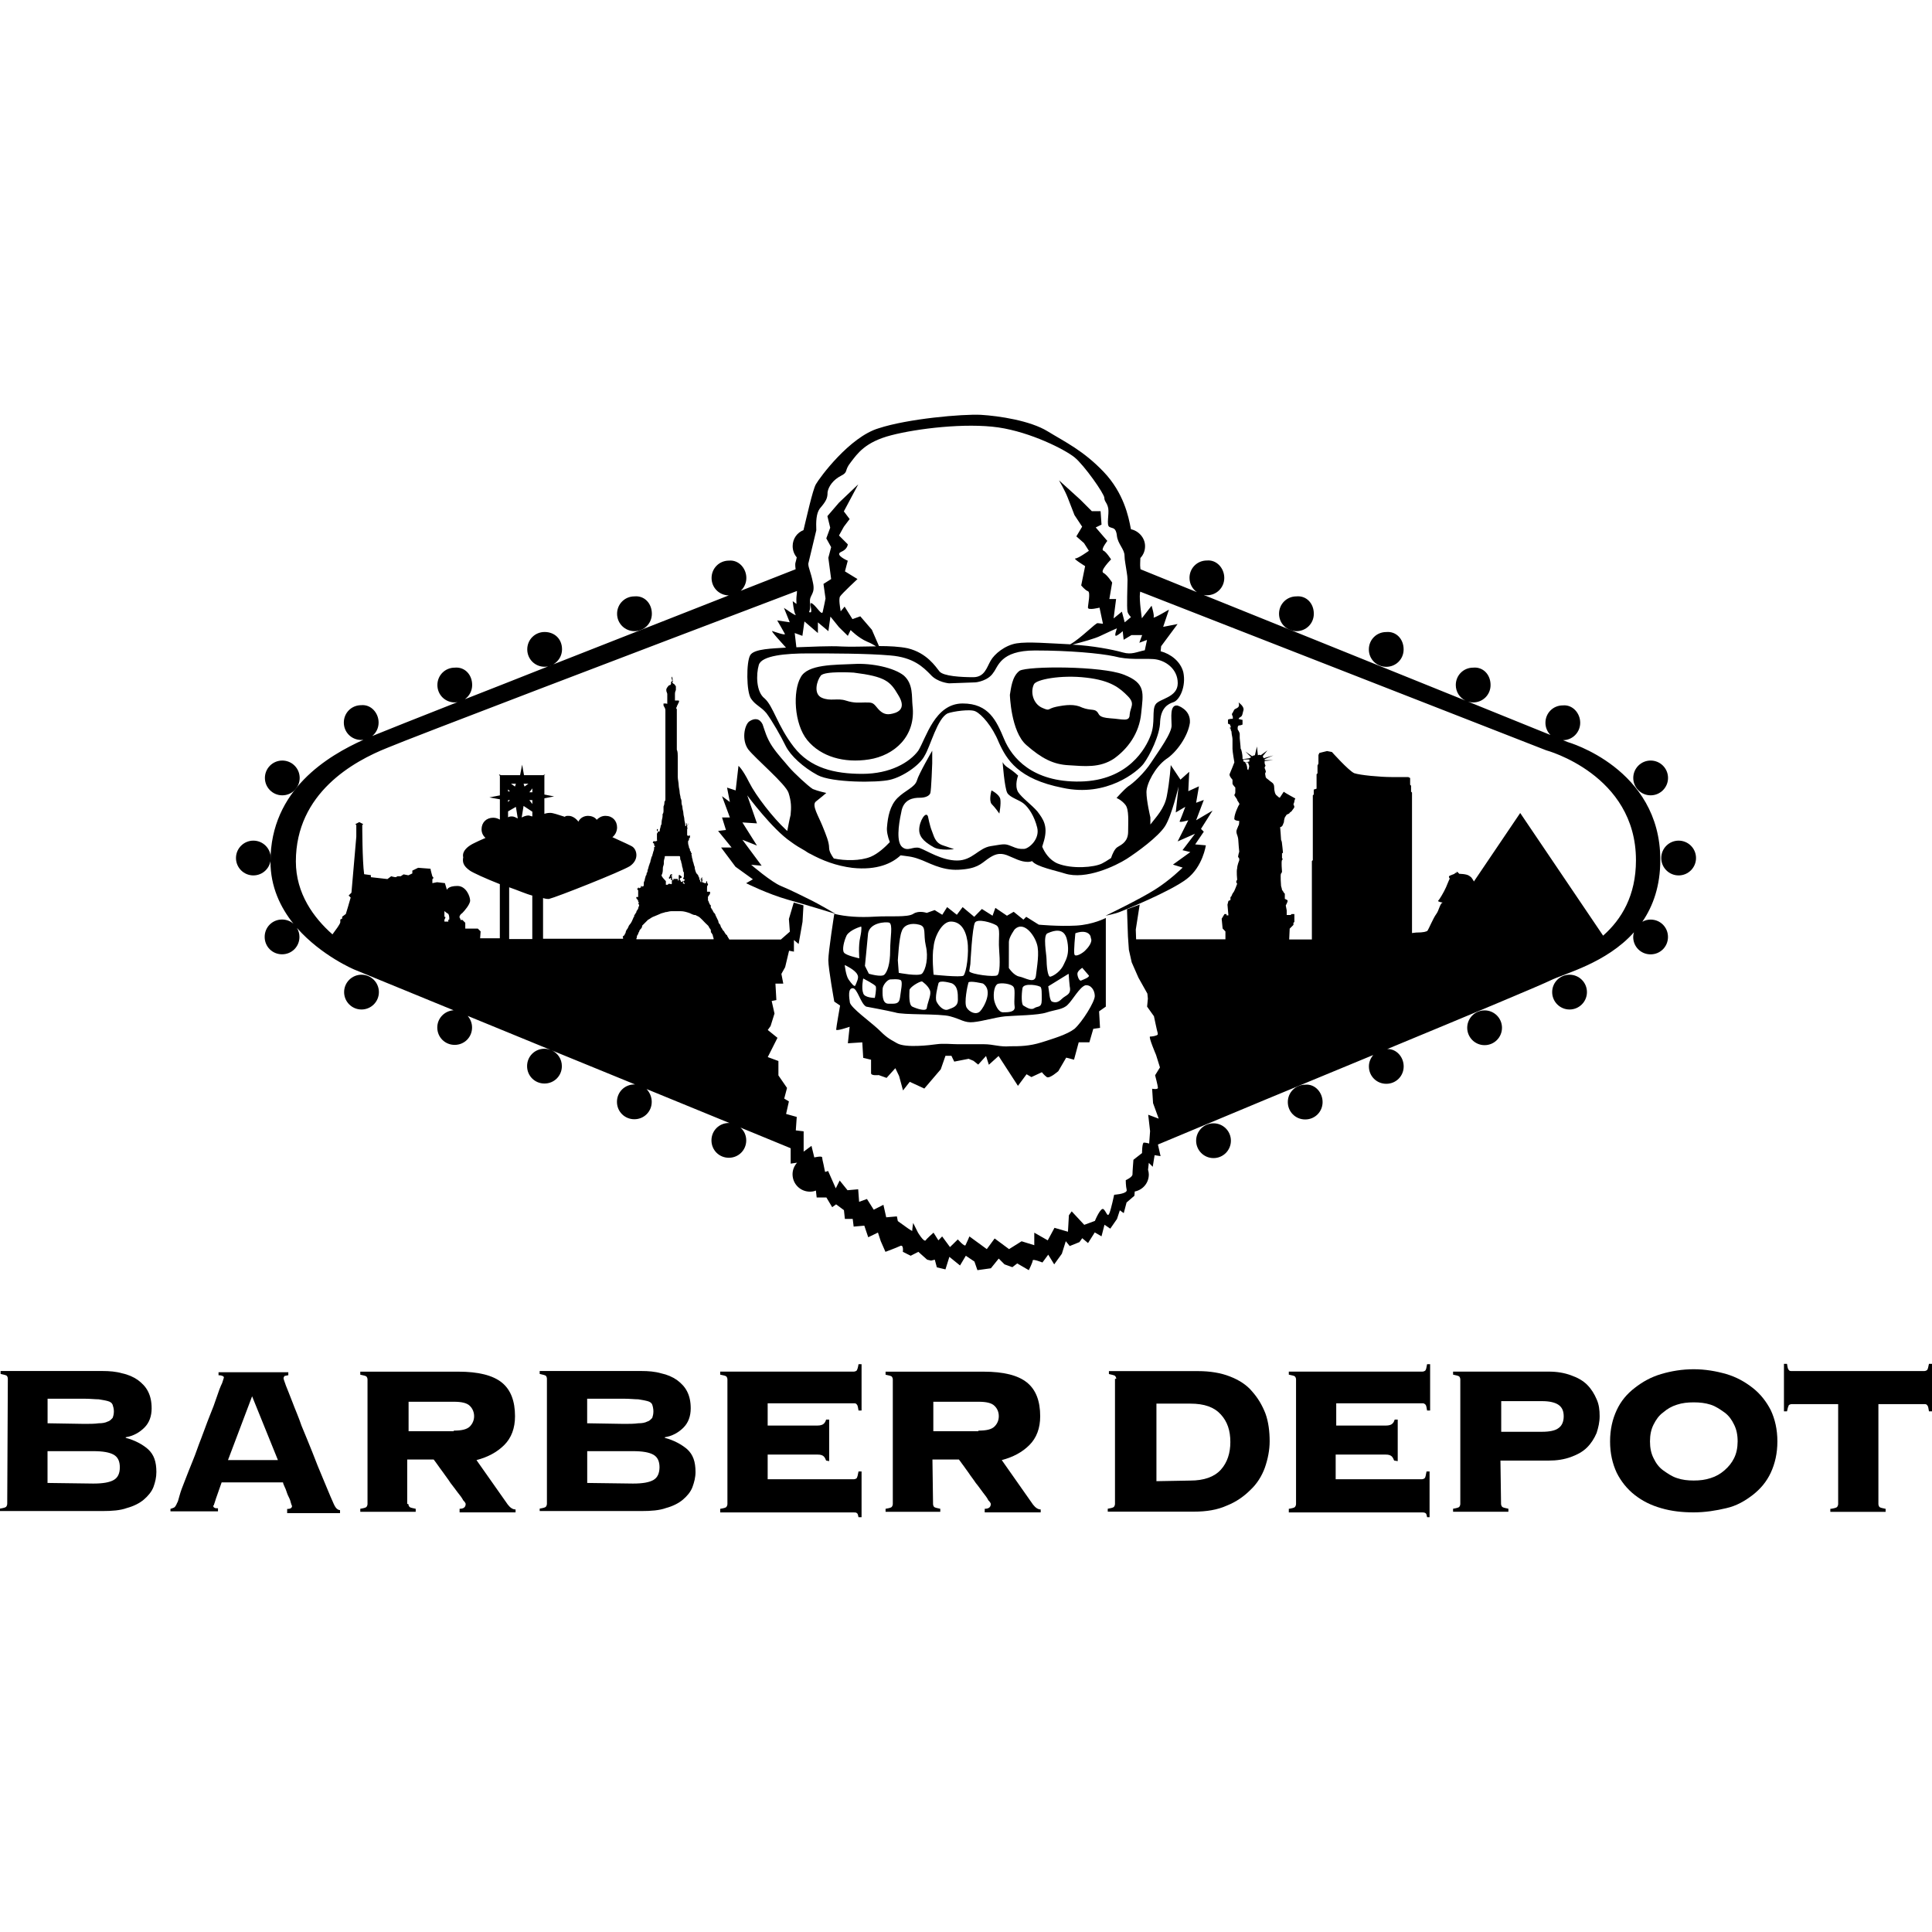
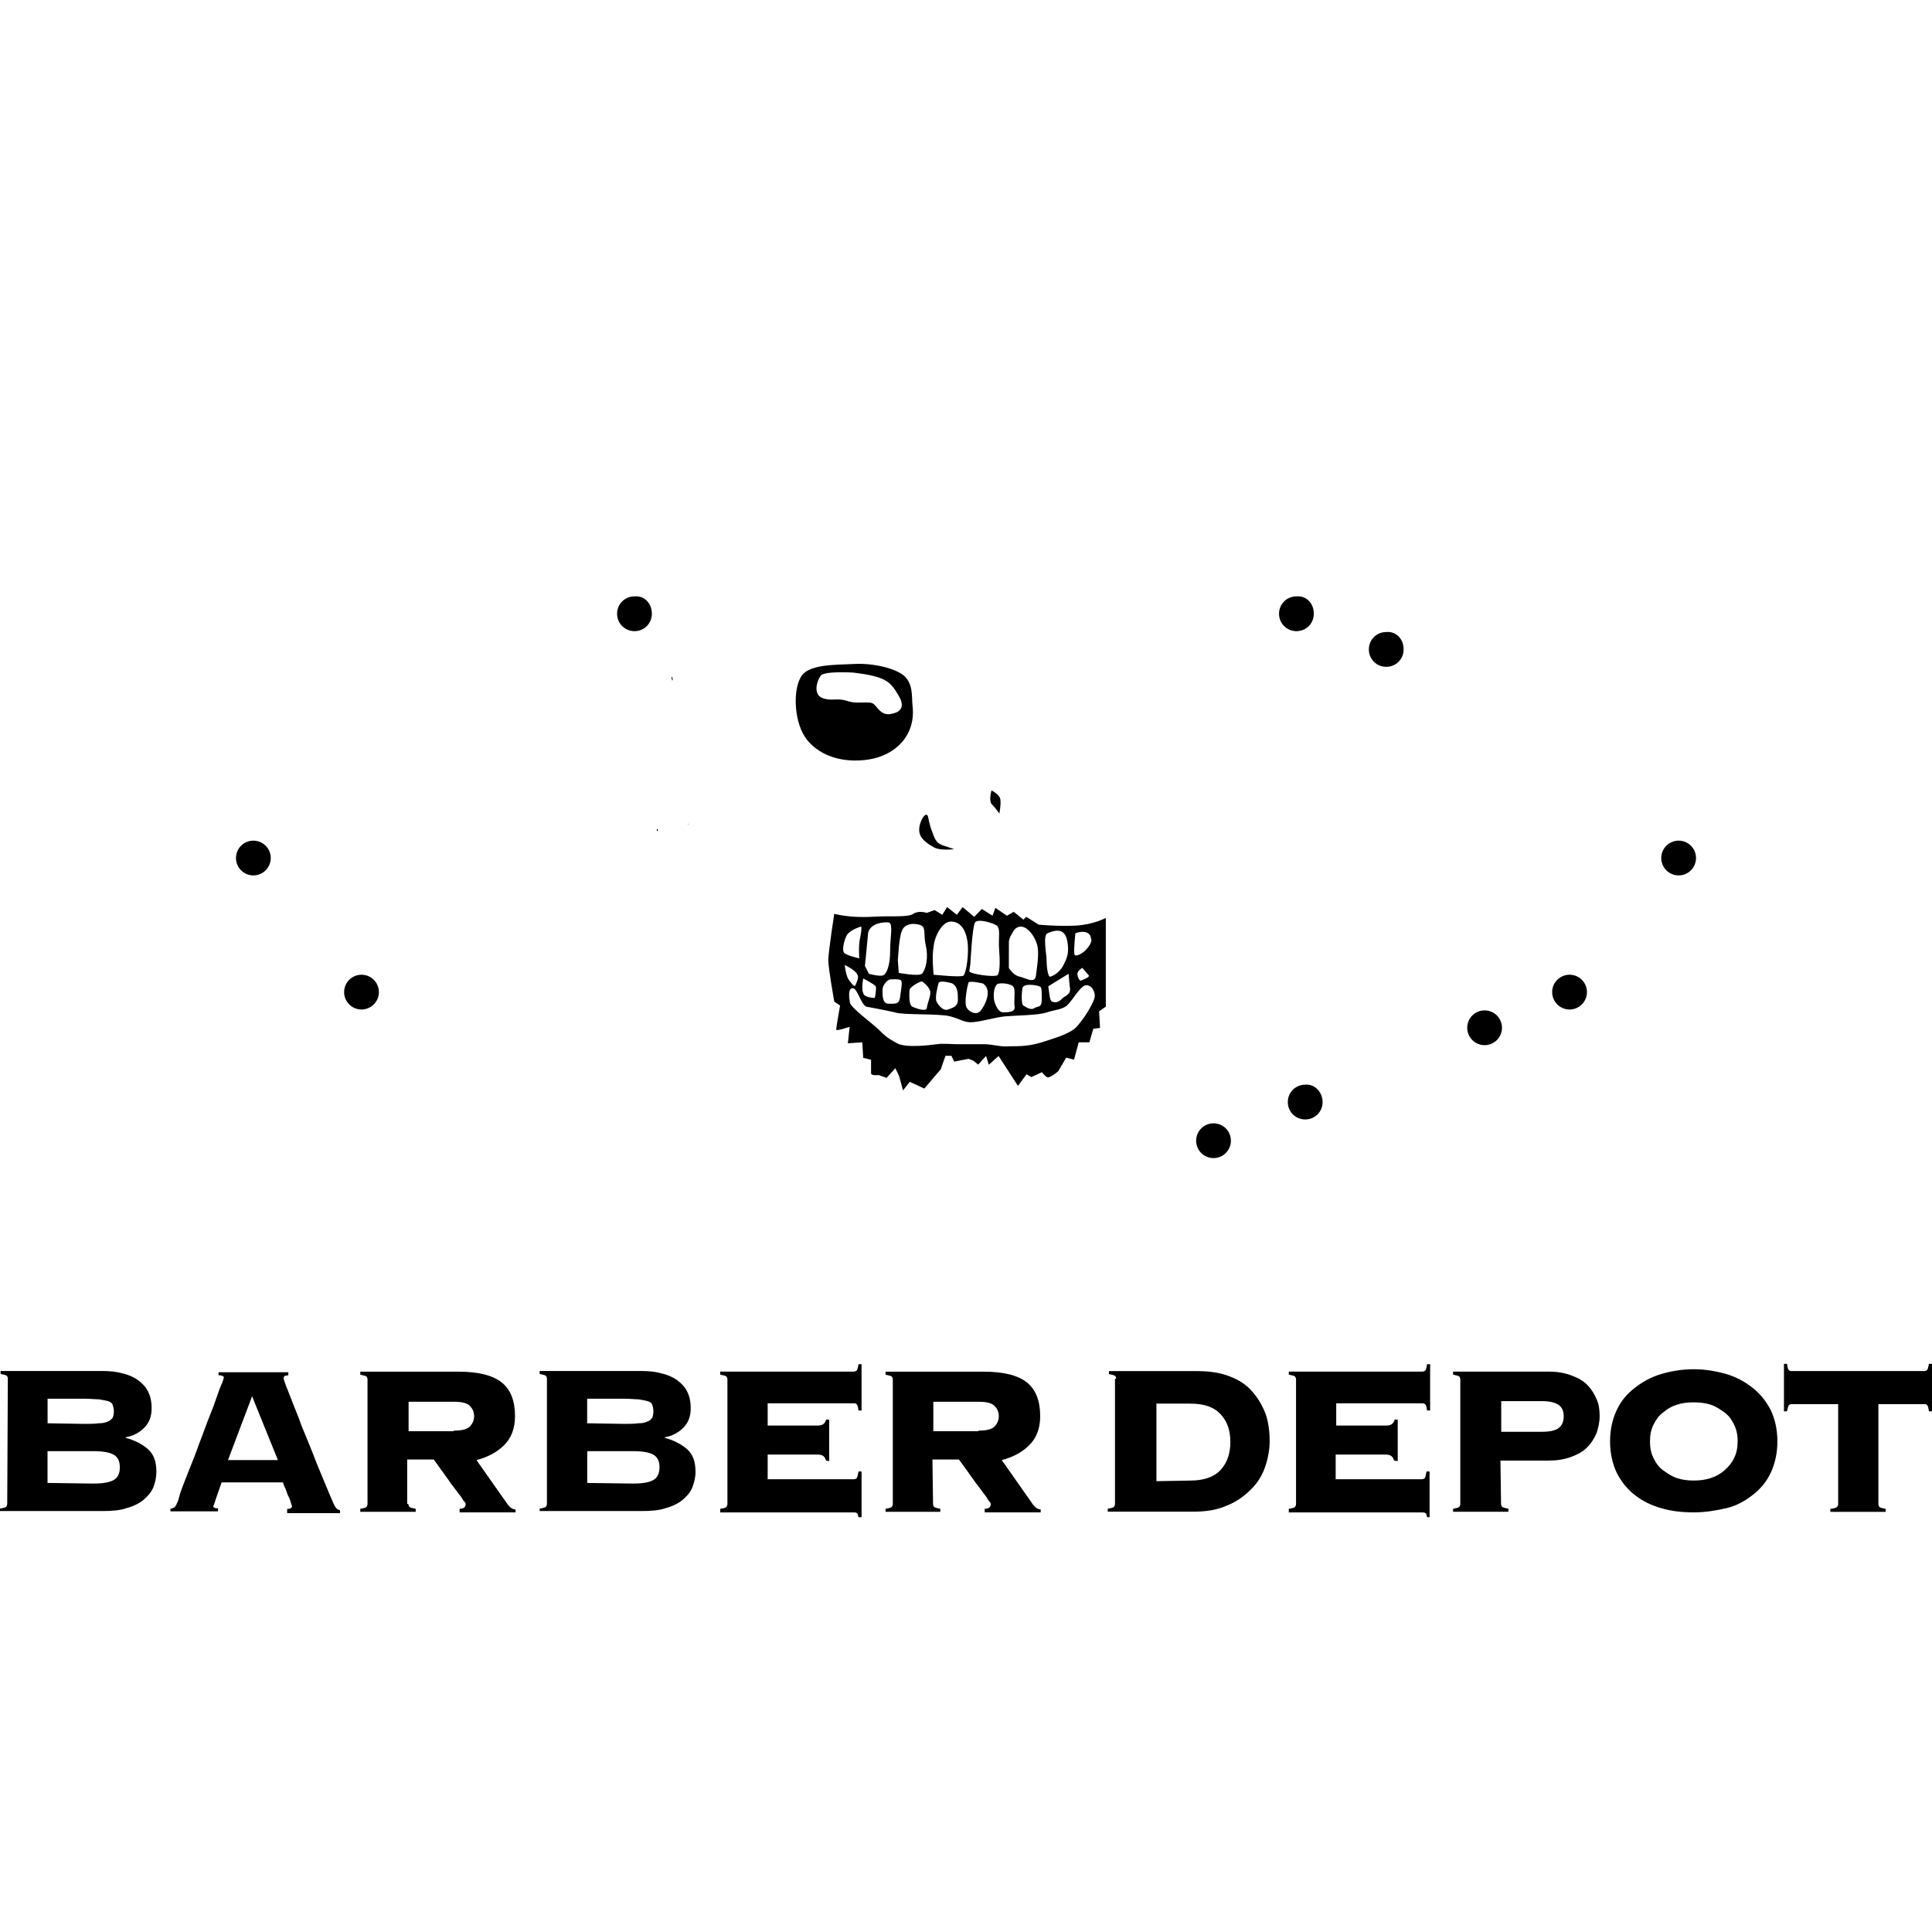
<svg xmlns="http://www.w3.org/2000/svg" height="350" viewBox="0 0 350 350" width="350">
  <path d="m121.77 122.73v-.17c-.17.17-.17.34 0 .51-.17.17 0 .17 0 .17h.06c.03-.11.06-.25-.06-.51z" />
  <path d="m119 150.54h.17s0 0 0-.17v-.17h-.17z" />
  <path d="m124.61 149.46c.14-.14.14-.17.14-.31-.06.11-.11.22-.14.31z" />
-   <path d="m248.78 191.12c-.48.57-.79 1.28-.79 2.07 0 1.76 1.39 3.15 3.15 3.15s3.15-1.39 3.15-3.15c0-1.7-1.3-3.2-2.98-3.15.03 0 .03-.03.06-.03h.03c15.82-6.55 28.17-11.73 29.45-12.39 2.49-1.25 10.12-3.09 15.16-8.73-.09.28-.14.54-.14.85 0 1.76 1.39 3.15 3.15 3.15s3.15-1.39 3.15-3.15-1.39-3.15-3.15-3.15c-.54 0-1.05.14-1.5.4 1.96-2.86 3.26-6.49 3.26-11.22 0-16.61-16.78-21.34-16.78-21.34l-.85-.34c1.73 0 3.12-1.42 3.12-3.15 0-1.76-1.39-3.32-3.15-3.15-1.76 0-3.15 1.39-3.15 3.15 0 .85.34 1.64.91 2.21l-14.99-6.07c.31.11.65.17.99.17 1.76 0 3.15-1.39 3.15-3.15 0-1.93-1.39-3.32-3.15-3.15-1.76 0-3.15 1.39-3.15 3.15 0 1.25.71 2.3 1.73 2.81l-31.8-12.84-15.53-6.26c-.03 0-.03 0-.03-.03.17.03.34.06.54.06 1.76 0 3.15-1.39 3.15-3.15s-1.39-3.32-3.15-3.15c-1.76 0-3.15 1.39-3.15 3.15 0 1.08.54 2.01 1.33 2.58l-10.2-4.14c0-.06-.03-.11-.03-.17-.09-.68 0-1.28 0-1.87.54-.57.85-1.3.85-2.15 0-1.53-1.19-2.78-2.55-3.06-.03-.09-.03-.17-.06-.26-.37-1.93-1.22-6.29-4.9-10.15-3.68-3.85-7-5.41-10.15-7.34s-8.76-2.78-12.07-2.98c-3.34-.17-13.29.71-18.54 2.44-5.24 1.56-10.66 8.9-11.37 10.15-.6 1.08-1.7 6.12-2.24 8.3-1.16.45-1.96 1.56-1.96 2.89 0 .79.28 1.5.74 2.04-.09.43-.17.77-.23.96-.06.17-.06.62.03 1.19-3.2 1.25-6.52 2.55-9.95 3.91.62-.57 1.02-1.39 1.02-2.32 0-1.76-1.39-3.32-3.15-3.15-1.76 0-3.15 1.39-3.15 3.15s1.39 3.15 3.15 3.15h.03-.03-.03c-10.57 4.14-21.71 8.53-31.8 12.5.94-.54 1.59-1.56 1.59-2.72 0-1.93-1.39-3.15-3.15-3.15s-3.15 1.39-3.15 3.15 1.39 3.15 3.15 3.15c.2 0 .43-.03.62-.06-5.44 2.15-10.52 4.17-15.02 5.92h-.03c.79-.57 1.3-1.5 1.3-2.55 0-1.93-1.39-3.32-3.15-3.15-1.76 0-3.15 1.39-3.15 3.15s1.39 3.15 3.15 3.15c.17 0 .34-.03.51-.06-7.34 2.89-12.9 5.1-15.47 6.15.71-.57 1.16-1.45 1.16-2.44 0-1.76-1.39-3.32-3.15-3.15-1.76 0-3.15 1.39-3.15 3.15s1.39 3.15 3.15 3.15c.14 0 .26-.03.4-.03-6.32 2.86-16.84 8.98-16.84 22.05 0 4.59 1.81 8.33 4.17 11.28-.54-.48-1.28-.77-2.07-.77-1.76 0-3.15 1.39-3.15 3.15s1.39 3.15 3.15 3.15 3.15-1.39 3.15-3.15c0-.6-.17-1.13-.45-1.62 4.48 5.07 10.4 7.54 10.4 7.54l17.97 7.37c-1.64.11-2.95 1.45-2.95 3.12 0 1.76 1.39 3.15 3.15 3.15s3.15-1.39 3.15-3.15c0-.82-.31-1.53-.79-2.1l14.99 6.15c-.34-.11-.71-.2-1.08-.2-1.76 0-3.15 1.39-3.15 3.15s1.39 3.15 3.15 3.15 3.15-1.39 3.15-3.15c0-1.3-.77-2.41-1.9-2.89.03 0 .03 0 .06.03l15.11 6.18h.03c-.06 0-.11 0-.17 0-1.76 0-3.15 1.39-3.15 3.15s1.39 3.15 3.15 3.15 3.15-1.39 3.15-3.15c0-.88-.37-1.73-.94-2.32l15.08 6.18c-.06 0-.11-.03-.17-.03-1.76 0-3.15 1.39-3.15 3.15s1.39 3.15 3.15 3.15 3.15-1.39 3.15-3.15c0-.94-.4-1.76-1.05-2.32l8.9 3.66.2.09v2.78l1.16-.17c-.51.57-.82 1.3-.82 2.1 0 1.76 1.42 3.15 3.15 3.15.4 0 .74-.06 1.08-.2l.14 1.25h1.76l1.05 1.76.71-.51 1.42 1.05.17 1.59h1.42l.17 1.39 1.93-.17.71 2.1 1.76-.85.51 1.56.85 1.93s1.93-.71 2.64-1.05c.71-.37.51 1.05.51 1.05l1.42.71 1.39-.71 1.59 1.42.71.17.68-.17.37 1.39 1.56.37.71-2.27 1.93 1.56 1.05-1.76 1.56 1.05.54 1.56 2.44-.34 1.42-1.76 1.05 1.05 1.42.51.88-.68 2.1 1.22s.71-1.42.71-1.76 1.76.37 1.76.37l1.05-1.42 1.08 1.76 1.39-1.93.71-2.27.71.88 1.76-.71.51-.71 1.05.88 1.22-1.93 1.22.71.54-2.1 1.05.71 1.22-1.76.51-1.56.71.51.51-1.93 1.42-1.22.06-.77c1.45-.28 2.55-1.53 2.55-3.09 0-.28-.06-.57-.14-.85l.14-1.25.71.71.34-2.1 1.08.17-.48-2.1c12.36-5.19 26.56-11.09 39.01-16.22zm-22.65-53v.17s.17.34.17.51-.17.71-.17.71l-.17-.17s0-.51-.17-.85c0-.17-.17-.17-.17-.37-.17-.17-.37-.17-.37-.17s0-.17 0-.37h1.08v.37l-.71.17zm-18.34-22.19-.4 1.87c-1.53.31-2.38.85-3.97.4-1.9-.54-5.5-1.22-9.13-1.42 1.62-.43 4.14-1.11 5.07-1.59 1.3-.62 2.75-1.28 2.98-1.36-.06.23-.51 1.36-.17 1.36.51-.17 1.22-.85 1.22-.85l.17 1.56 1.42-.85h1.93l-.51 1.39zm-63.82-1.25 1.39.51.37-2.61 2.44 2.1v-1.93l1.9 1.59.37-2.64 1.56 1.93 1.59 1.56.51-1.05s1.39 1.42 2.98 2.1c.71.28 1.22.6 1.62.85-2.35.03-4.68.11-6.18.03-2.21-.14-5.73.06-8.25.14zm2.43 3.69c4.02 0 10.69 0 14.88.37 4.19.34 5.95 2.1 7.31 3.49 1.22 1.39 3.34 1.56 3.34 1.56l4.7-.17c.37 0 2.44-.34 3.32-1.76.88-1.05 1.22-4.02 7.54-4.02 6.29 0 11.73.51 14.34 1.05 2.64.71 4.9.37 7.17.51 2.1.17 4.36 1.76 4.36 4.36 0 2.64-3.34 2.78-4.02 3.85-.71 1.05 0 3.32-.88 5.58-.85 2.3-4.02 8.22-12.75 8.39s-12.41-4.36-13.8-7.68-2.78-6.46-7.51-6.46c-5.07 0-6.63 6.29-8.05 8.56-1.56 2.1-5.04 4.19-10.15 4.19-5.04 0-9.44-1.05-12.41-4.9s-3.68-7.34-5.27-8.76c-1.56-1.19-1.56-4.36-1.05-6.09.54-1.7 4.91-2.07 8.93-2.07zm1.48-22.31c-.06-1.5-.03-3 .62-3.91 1.22-1.42 1.42-1.93 1.42-2.98.17-1.08 1.05-2.27 2.44-2.98s.51-.88 1.76-2.44c1.22-1.59 2.61-3.68 7.34-4.9 4.7-1.22 13.43-2.27 19.39-1.42 5.95.88 12.07 4.02 13.8 5.41 1.76 1.42 5.41 6.63 5.41 7.34s.51.85.71 1.93c.17 1.05-.34 2.98.17 3.32.45.31 1.05.06 1.3 1.08.06.17.06.31.09.51.17 1.56 1.39 2.44 1.39 3.68 0 .4.06.85.14 1.33.14 1.05.4 2.18.4 3 0 1.22-.17 4.9 0 5.78.06.28.31.65.62.99l-1.13.94-.51-1.93-1.5 1.22.45-3.51h-1.22l.51-2.98s-.88-1.39-1.59-1.76c-.71-.34 1.39-2.44 1.39-2.44s-.88-1.39-1.39-1.59c-.54-.17.71-1.76.71-1.76l-2.1-2.44 1.05-.51-.17-2.44h-1.59l-2.1-2.1-3.85-3.49s1.05 1.76 1.59 3.15 1.22 3.15 1.22 3.15l1.39 2.1-1.05 1.76 1.39 1.22.88 1.39s-1.93 1.39-2.44 1.39 1.76 1.39 1.76 1.39l-.71 3.49s.71.88 1.22 1.05 0 2.44 0 2.98 2.1 0 2.1 0l.62 2.92-.94-.11c-.28-.17-3.09 2.78-4.99 3.83h-.03c-3.74-.17-7.65-.51-9.69-.17-2.1.34-4.02 1.93-4.7 3.15-.71 1.22-1.08 2.98-3.15 2.98-2.1 0-5.41-.17-6.12-1.05s-2.27-3.34-5.75-4.19c-1.5-.31-3.34-.4-5.21-.4l-1.28-2.95-2.1-2.44-1.42.51-1.42-2.27-.68.82-.03.03c-.11-.65-.4-2.27-.11-2.69.34-.54 3.15-3.15 3.15-3.15l-2.27-1.39.51-1.93s-2.44-1.05-1.22-1.59c1.22-.51 1.22-1.39 1.22-1.39l-1.59-1.59.88-1.59 1.05-1.39-1.05-1.39 2.61-4.9-3.49 3.32-2.1 2.44.51 2.1-.71 1.93.88 1.59-.51 1.93.51 3.85-1.39.88.37 2.64s-.34 1.76-.51 2.44-1.05-.88-1.76-1.42c-.88-.71-.17.88-.34 1.42-.03.09-.17.09-.37.03.14-.31.28-.94.17-1.76-.17-1.42 1.05-1.42.51-3.68-.4-1.96-.82-2.55-.82-3.34zm-48.04 24.55c-.09.03-.17.06-.23.06.08-.04.14-.04.23-.06zm-19.33 45.49v-1.05s.37.34.71.51c.17.34.17.68.17.68v.37h-.17v.34h-.71v-.34l.17-.34v-.17zm11.87-21.15-.34.34v-.34zm-.34-1.59v-.36l.34.37h-.34zm1.42 2.81.34 2.1c-.34-.17-.71-.37-1.05-.37-.17 0-.51 0-.71.17v-1.08zm-.88-4.19h.88l-.17.51zm-.34 18.76c1.5.51 3 1.19 4.19 1.5v7.88h-4.19zm4.2-13.69v.85c-.17 0-.51-.17-.71-.17-.37 0-.88.17-1.22.37l.34-2.1zm-1.59-5.07h.88l-.71.51zm1.59 1.55h-.54l.54-.71zm0 1.42v.71l-.54-.71zm27.43 14.31s.17 0 .17.17c-.17.17-.17.34-.17.51h.17v.17c-.17 0-.17 0-.37-.17.17-.17.17-.17.17-.37h-.17v.17c-.17 0-.34 0-.34 0v-.17l-.17-.17v-.17s0-.17.17-.17c0 0 .17 0 .17-.17s-.17-.17-.37-.37c-.17 0-.17 0-.17.17v.71c0 .17-.17.17-.17 0 .11-.14-.06-.17-.06-.17h-.31s0 0-.17 0h-.17c-.17 0-.17 0 0 .17-.17 0-.17 0-.17 0-.17 0-.17-.17-.17-.37v-.17s0-.17-.17-.17c0-.17 0-.17.17 0 0-.17 0-.17 0-.34-.17 0-.37.17-.37.17s0 0 0 .17c0 0 0 .17-.17.17v.34h.17s0-.17.17-.17v.37h.17s.17.17 0 .17v.54c-.17.17-.17 0-.37 0 0 0 0 0-.17 0s-.17.17-.17.17c-.17 0-.17 0-.37 0v-.17c0-.17 0-.17 0-.37v-.11c-.85-.88-.85-1.08-.71-1.22.17-.37.17-.88.17-1.22 0-.17.17-.51.17-.71 0-.17 0-.37 0-.37 0-.34.17-.68.17-.85s0-.17.17-.17h2.44s.17 0 .17.17 0 .51.17.71c0 .34.17.51.17.85 0 .17.17.51.17.71 0 .17 0 .34.17.51v.88l-.17.17c.15 0-.05.17.15.17zm-3.32 5.98c.34 0 .68-.17 1.05-.17h1.76c.51 0 1.05.17 1.56.34.37.17.71.37 1.08.37.17 0 .17.17.34.17s.17.17.34.17c.17.17.37.34.54.51.34.37.68.71 1.05 1.05.17.17.17.37.34.54s.17.34.17.51 0 .17.17.34c0 .17.17.17.17.34s.17.54.17.71l-.03.03h-13.97v-.17c.17-.17 0-.37.17-.54s.17-.51.34-.68c0-.17.17-.37.17-.37.17-.17.37-.34.37-.71l1.05-1.05c.34-.17.51-.34.85-.51.37-.17.88-.34 1.22-.51.39-.22.73-.22 1.09-.37zm86.68 41.75c-.34 0-.34 1.9-.34 1.9l-1.13.88-.43.34s-.17 2.1-.17 2.64c0 .51-1.22 1.05-1.22 1.05s0 1.08.17 1.76c.03.09 0 .17-.06.26-.37.51-2.21.62-2.21.62s-.51 2.44-.85 3.32c-.37.88-.51-.17-1.05-.68-.51-.54-1.59 2.1-1.59 2.1l-1.93.71-2.27-2.44-.51.71-.17 2.98-2.44-.71-1.22 2.27-2.44-1.39v2.27l-2.3-.71-2.27 1.42-2.61-1.93-1.42 1.93-3.15-2.3s-.51 1.22-.71 1.59c-.17.34-1.39-1.05-1.39-1.05l-1.42 1.39-1.42-1.93-.68.71-.88-1.39s-1.22 1.05-1.42 1.39c-.34.37-1.39-1.39-1.39-1.39l-.88-1.76s-.17 1.08-.17 1.42c0 .14-1.36-.85-2.1-1.39-.28-.2-.51-.37-.51-.37l-.17-.85-1.93.17-.51-2.27-1.73.88h-.03l-1.22-1.93-1.42.51-.17-2.27-1.93.17-1.42-1.76-.71 1.42-1.39-3.15-.26.09-.28.09s-.17-.68-.28-1.33c-.14-.57-.26-1.13-.26-1.3 0-.34-1.42 0-1.42 0l-.51-2.1-1.42 1.05v-3.68l-1.42-.17.17-2.44-1.93-.54.51-2.27-.85-.51.51-1.93-1.56-2.27v-2.61l-1.93-.71 1.76-3.49-1.76-1.42.51-.71.71-2.27-.51-2.27.85-.17-.17-2.98h1.42l-.34-1.76.68-1.22.71-2.98.88.17v-2.1l.85.71.71-4.02.17-2.98-1.76-.51-.88 2.98.17 2.3-1.59 1.39v.03h-9.38c-.06-.11-.09-.23-.23-.37 0-.17-.17-.17-.17-.37 0-.17-.17 0-.17-.17l-.17-.17c0-.17-.17-.17-.17-.34-.17-.17-.37-.37-.37-.51-.17-.17-.34-.54-.34-.71-.17-.17-.37-.37-.37-.71-.17-.34-.34-.71-.51-1.05 0-.17-.17-.37-.34-.51 0-.17-.17-.17-.17-.37 0 0 0-.17-.17-.17 0-.17-.17-.34-.17-.34v-.26s0 0 0-.17c0 0-.17 0-.17-.17-.17-.17-.17-.51-.34-.71v-.37c0-.17 0-.17 0-.34.17 0 .17-.17.17-.17s0-.17.17-.17c0 0 0 0 0-.17.17-.17 0-.17 0-.34 0 0 0 0-.17 0h-.34v-.71c0-.17 0-.37.17-.51 0 0 0 0 0-.17-.17-.17-.17-.34-.17-.51 0 0-.17 0-.17.17v.19s0 0-.17 0-.37-.17-.54-.17v-.34c.17 0 .17-.17 0-.17s-.17-.17 0-.17 0-.17 0-.17-.17 0-.17.17l-.17.17c.17 0 .17.17.17.17v.34c-.17 0-.17-.17-.17-.17 0-.17-.17-.37-.17-.37 0-.17 0-.34-.17-.51 0-.17 0-.17-.17-.34 0-.17-.17-.17-.17-.17-.17-.34-.34-.85-.34-1.22-.17-.34-.17-.71-.34-1.05 0-.37-.17-.51-.17-.88 0-.17-.17-.34 0-.51l-.17-.17c0-.17 0-.17-.17-.34 0-.17 0-.34-.17-.51 0-.34-.17-.51-.17-.88v-.17s0 0 0-.17c.17-.17.17-.17.17-.34v-.17s.17 0 .17-.17v-.28s0-.17-.17 0h-.17s-.17 0-.17-.17 0-.37 0-.37c0-.17 0-.17 0-.34s0-.17 0-.34c.17-.17 0-.17 0-.37 0-.11 0-.23.06-.4 0 0-.03.03-.06.06-.17-.17 0-.37-.17-.37v.54h-.17v-.17c0-.37-.17-.71-.17-1.05 0-.37-.17-.71-.17-1.08 0-.34-.17-.71-.17-1.05s-.17-.51-.17-.88c0-.34 0-.51-.17-.85 0-.34-.17-.71-.17-1.05 0-.37-.17-.88-.17-1.22 0-.51-.17-1.08-.17-1.59v-3.68c0-.34 0-.85-.17-1.22v-7.34c-.17-.17-.17-.34 0-.34v-.17c0-.17.17-.17.17-.34s.17-.17.17-.34.17-.17 0-.37c-.17 0-.17 0-.17 0-.17 0-.17 0-.34 0s-.17 0-.17 0v-.85c0-.17 0-.17 0-.17 0-.34 0-.51.17-.88v-.68c-.17-.17-.17-.37-.51-.51-.17-.17-.17-.37 0-.37 0 0 0-.14-.14-.17-.03.06-.06.11-.06.17 0 0-.17 0-.17.17v.17c0 .17 0 .17-.17.34 0 0 0 0-.17 0-.17.17-.34.34-.51.71v.34l.17.51v1.76s0 .17-.17 0c-.17 0-.34 0-.34 0h-.17v.37c.17.34.34.51.34.85v.17.51.34 10.69.85 3.49c0 .17 0 .37-.17.51 0 .17 0 .54-.17.88v.85s0 .37-.17.54v.34c0 .34-.17.71-.17 1.05 0 .17 0 .51-.17.71 0 .34-.17.51-.17.88 0 .17 0 .17-.34.17 0 .17 0 .17-.17.37v.34.71c0 .17.17.17-.17.34-.17 0-.17 0-.34 0h-.17v.17c-.17.17 0 .17 0 .17s.17 0 .17.17 0 .37.17.37c0 0 0 .17-.17.17 0 .37 0 .51-.17.88 0 .17-.17.51-.17.71 0 0 0 .17-.17.17s.17 0 0 .17c0 .17-.17.51-.17.71 0 .17-.17.34-.17.51-.17.34-.17.71-.34 1.05 0 .17 0 .37-.17.51 0 .17 0 .37-.17.51 0 .17-.17.54-.17.71s-.17.37-.17.51v.37c0 .17 0 .34-.34.34-.17-.17-.17-.17-.17-.17s0 0 0 .17v.17c-.17 0-.34.17-.34.17s0-.17-.17-.17c0 .17 0 .17-.17.17 0 .17 0 .17.17.34v1.22c-.17 0-.17 0-.34 0 0 .17 0 .34.17.34v.17s.17 0 .17.17v.17c.17.17.17.17 0 .37 0 0 0 0 .17.17v.17s-.17.37-.17.51c0 .17-.34.37-.34.71-.17.17-.17.34-.37.51v.17c0 .17-.17.17-.17.34-.17.37-.34.88-.68 1.22-.17.17-.17.37-.37.71-.17.17-.34.51-.34.71 0 .17-.17.17-.17.34s-.17.17-.34.37v.17c.11.11.06.17.03.23h-14.48v-7.37c.51.17.85.17 1.05.17 1.42-.34 12.95-4.9 14.68-5.95 1.76-1.22 1.22-2.98.51-3.49-.17-.17-1.76-.88-3.68-1.76.51-.37.85-1.08.85-1.76 0-1.22-.85-2.1-2.1-2.1-.71 0-1.22.34-1.59.71-.34-.51-1.05-.71-1.56-.71-.71 0-1.42.34-1.76 1.05-.37-.51-1.05-1.05-1.76-1.05-.37 0-.51 0-.71.17-1.22-.37-2.1-.71-2.64-.71-.17 0-.51 0-1.05.17v-2.81l1.76-.34-1.76-.34v-3.51l.17-.17-.37.17h-3.49l-.34-1.9-.37 1.9h-3.49l-.34-.17.17.34v3.49l-1.9.37 1.9.34v3.68c-.34-.17-.68-.34-1.22-.34-1.22 0-2.1.85-2.1 2.1 0 .71.34 1.22.71 1.56-.88.37-1.59.71-1.93.88-2.64 1.22-2.1 2.61-2.1 2.61-.17.88 0 1.59 1.22 2.44.54.37 2.81 1.42 5.41 2.44v9.81h-3.57l.09-1.25-.51-.51h-2.27v-1.05l-.51-.51h-.37v-.2s-.17-.17-.17-.34.17-.51.51-.71c.34-.34 1.42-1.56 1.42-2.27s-.71-2.64-2.3-2.64c-1.76 0-1.9.71-1.9.71l-.37-1.22-1.42-.17-.85.17v-.71l.17-.17v-.17l-.17-.17s-.34-1.22-.34-1.39l-2.24-.17-1.05.51v.51l-.71.34-.88-.17-.51.34s-.17 0-.51 0c-.17 0-.34.17-.34.17-.37 0-.88-.17-.88-.17l-.68.51-3-.34v-.37l-1.22-.17c-.34-2.44-.34-8.9-.34-8.9l.17-.17-.71-.37-.71.37.17.17v2.1l-.88 10.15-.51.51.37.37c-.17.68-.88 2.98-.88 2.98l-.66.49v.34l-.34.17v.51c-.09.4-.79 1.33-1.42 2.18-3.4-3-6.63-7.4-6.63-13.21 0-12.41 10.49-18.17 16.61-20.6 3.85-1.64 44.44-17.12 74.17-28.4 0 .31-.03.6-.06.79-.06.48-.06 1.05-.03 1.56-.4-.28-.68-.51-.68-.51s.17 1.93.51 2.44c.37.51-2.1-1.22-2.1-1.22l1.05 2.61-2.27-.34s1.22 2.1 1.39 2.44-1.76-.34-2.27-.51c-.45-.17 1.87 2.32 2.47 3-2.27.17-5.81.17-6.49 1.39-.71 1.22-.71 6.63.17 7.88.85 1.22 1.76 1.39 2.78 2.61 1.05 1.42 2.64 4.19 3.49 5.95.88 1.76 3.15 3.85 5.78 5.27 2.61 1.39 10.83 1.39 13.09.85 2.27-.51 5.41-2.61 6.29-4.36 1.08-1.76 2.3-6.8 4.19-7.68.88-.34 4.19-.85 5.07-.34 1.05.51 2.98 2.61 4.19 5.61 1.42 3.12 3.49 6.63 11.54 8.22 8.02 1.76 13.63-2.98 14.68-4.36 1.08-1.42 3-5.24 3-7.68.17-2.44 1.39-3.15 2.44-3.49 1.08-.37 2.3-2.81 1.76-5.41-.51-1.98-2.3-3.32-4.11-3.8l.09-.91 2.98-4.02-2.61.51 1.05-3.12s-2.98 1.76-2.78 1.39c.17-.34-.37-2.1-.37-2.1l-1.76 2.27s-.51-3.34-.34-4.56c.03-.09.03-.17.03-.26l73.55 28.74s16.27 4.36 16.27 19.92c0 6.41-2.61 10.71-5.95 13.66l-15.02-22.22-8.39 12.41c-.17-.37-.34-.54-.34-.54s0-.17-.54-.51c-.51-.34-1.76-.34-1.76-.34l-.17-.17s0 0-.17-.17c-.17 0-.17 0-.17 0v.17s0 0-.17 0-.17.17-.17.17-.51.17-.88.34c-.34.17 0 .51 0 .51s-.34.71-.68 1.59c-.37.85-1.22 2.27-1.42 2.44-.17.17.85.34.85.34-.51 0-.68 1.42-1.22 2.1-.51.68-1.39 2.78-1.56 2.98-.17.17-.71.34-2.1.34-.23.03-.45.06-.71.09v-25.45l-.17-.17v-1.08l-.17-.17v-1.22l-.34-.17s-.88 0-2.98 0-5.78-.34-6.83-.71c-1.05-.51-4.02-3.83-4.02-3.83l-.88-.17-1.39.34-.17.37v1.56l-.17.34v1.42l-.17.17v2.61l-.51.17v.88l-.17.17v11.73l-.17.17v14.2h-4.11l.09-1.96.68-.68v-.37l.17-.17v-1.42h-.51l-.17.17h-.71v-.85l-.17-.88.17-.34s.17-.34.17-.51-.51-.34-.51-.34v-.94l-.17-.17s-.17-.34-.34-.51c0-.17-.17-.71-.17-.71s-.17-2.1 0-2.27c0 0 .17-.17.17-.34s-.17-1.76 0-2.1c.17-.17.17-.17 0-.34 0-.34 0-.88 0-.88s.17 0 .17-.17-.17-1.59-.17-1.59 0-.34-.17-.68c0-.37-.17-2.3-.17-2.3s.17 0 .34-.17.17-.37.34-.71c0-.37.17-.88.17-.88l.34-.51s.54-.17.54-.34c.17-.17.34-.17.51-.51.17-.17.34-.51.34-.51 0-.17-.17-.51-.17-.51s.17-.37.17-.54.17-.51.17-.51-1.93-1.05-2.1-1.22l-.71 1.08s-.17 0-.51-.37c-.34-.17-.51-.85-.51-1.56s-.51-.88-.71-1.05c-.17-.17-.68-.54-.68-.54s-.17-.17-.17-.34-.17-.51 0-.71c.17-.17-.17-.71-.17-.85 0-.17.17-.37.17-.37s-.17-.34-.17-.51 0-.34 0-.34l1.59-.17h-1.59v-.17l1.59-.68-1.76.51-.17-.37.85-1.05-1.22.88c-.17-.17-.51 0-.51 0l-.17-1.59-.37 1.59c-.17 0-.51.17-.51.17l-1.22-.85 1.05 1.05-.34.17-1.22.17c0-.17 0-.17 0-.34 0-.34-.17-1.42-.34-1.56 0-.37-.17-1.76-.17-1.93v-.71c0-.34-.37-.85-.37-.85s0-.17 0-.37c0-.17.17-.34.17-.34.37 0 .71-.17.71-.17v-.85c-.17 0-.71-.17-.71-.17s0-.17.37-.37c.34-.17.34-.68.51-1.22.17-.68-.88-1.39-.88-1.39s.17.51 0 .71c0 .17-.34.34-.71.51-.17.17-.34.68-.51.85 0 .17.17.51.17.51v.37c-.71 0-.88.17-.88.17v.71l.37.17.17.51-.23.06c0 .17.34.17.17.34 0 .17.17.17.17.51 0 .37.17.88.17 1.22v1.76c0 .51.34 2.44.34 2.44s-.68 1.76-.85 2.1.51 1.05.51 1.05 0 .51 0 .71c0 .17.51.71.51.71s0 .51 0 .85-.17.34-.17.51.51.71.51.88.54.68.37.85-.88 1.76-.88 2.44c-.17.51.88.51.88.51s0 .88-.17.88c0 .17-.34.68-.34 1.05 0 .34.17.71.17.71s.17.51.17.85c0 .37.17 2.1.17 2.1s-.17.51-.17.71c-.17.17.17.51.17.51v.34s-.37.88-.37 1.42c-.17.51 0 2.1 0 2.1s-.17.17-.17.37c0 .17.17.34.17.34s-.51 1.42-.68 1.56c-.17.17-.37.71-.37.71l-.17.17v.51l-.37.17-.17.68.17 1.93h-.34v-.23h-.37l-.51.85.17 1.76.51.54v1.42h-16.18l-.06-1.76.71-4.53-2.3.85.17 4.9.17 2.44.51 2.27 1.22 2.78 1.62 2.89c.03.28.06.62.09.91l-.14 1.45 1.19 1.67.06.06v.06c.09.37.51 2.49.68 3.03v.23c-.2.26-1.08.37-1.39.37-.34 0 1.08 3.32 1.08 3.32l.71 2.27-.88 1.42s.51 1.93.51 2.27c0 .37-1.05.17-1.05.17l.17 2.61.96 2.64.06.17-1.9-.71.34 2.98-.17 2.27c.11-.03-.6-.2-.96-.2z" />
  <circle cx="65.49" cy="179.73" r="3.15" />
  <circle cx="284.34" cy="179.73" r="3.15" />
  <circle cx="45.9" cy="155.44" r="3.15" />
  <circle cx="304.1" cy="155.44" r="3.15" />
-   <circle cx="51.14" cy="140.93" r="3.15" />
-   <circle cx="299.03" cy="140.93" r="3.15" />
  <circle cx="268.95" cy="186.19" r="3.15" />
  <path d="m251.13 120.8c1.76 0 3.15-1.39 3.15-3.15 0-1.93-1.39-3.32-3.15-3.15-1.76 0-3.15 1.39-3.15 3.15s1.39 3.15 3.15 3.15z" />
  <path d="m114.94 114.34c1.76 0 3.15-1.39 3.15-3.15 0-1.93-1.39-3.32-3.15-3.15-1.76 0-3.15 1.39-3.15 3.15s1.42 3.15 3.15 3.15z" />
  <path d="m233.3 199.65c0 1.76 1.39 3.15 3.15 3.15s3.15-1.39 3.15-3.15-1.39-3.32-3.15-3.15c-1.76.01-3.15 1.4-3.15 3.15z" />
  <path d="m234.86 114.34c1.76 0 3.15-1.39 3.15-3.15 0-1.93-1.39-3.32-3.15-3.15-1.76 0-3.15 1.39-3.15 3.15s1.42 3.15 3.15 3.15z" />
  <circle cx="219.84" cy="206.65" r="3.15" />
  <path d="m157.43 137.58c4.56-.71 8.56-4.19 7.88-9.78-.17-1.59.17-3.85-1.56-5.41-1.76-1.42-5.78-2.3-9.1-2.1-3.34.17-8.39 0-9.61 2.44-1.42 2.44-1.22 8.39 1.22 11.37 2.44 2.97 6.63 4.19 11.17 3.48zm-8.73-15.19c.71-.88 5.95-.54 5.95-.54 5.75.71 6.63 1.59 8.05 4.02 1.76 2.78-.37 3.32-1.42 3.49s-1.76-.37-2.44-1.22c-.71-.88-.88-.88-2.1-.88-1.05 0-1.9.17-3.49-.34-1.56-.51-2.78.17-4.36-.51-1.61-.7-.9-3.14-.19-4.02z" />
-   <path d="m193.62 138.63c2.78.17 5.61.54 8.22-1.22 2.44-1.76 4.56-4.53 4.9-8.22.37-3.68.88-5.41-3.15-6.97-4.02-1.59-17.29-1.59-18.88-.71-1.42 1.05-1.56 3.32-1.76 4.36 0 0 .17 6.63 2.98 9.1 2.79 2.44 4.89 3.52 7.69 3.66zm-6.32-14.65c.37-.88 4.9-1.76 9.47-1.22 4.53.51 6.12 1.93 7.51 3.32 1.42 1.42.51 1.93.37 3.34 0 1.42-1.22.85-3.49.71-2.3-.17-1.93-.71-2.44-1.22s-1.22-.17-2.64-.71c-1.42-.71-2.98-.51-4.7-.17-1.76.37-1.05.88-2.64.17-1.58-.74-2.12-2.83-1.44-4.22z" />
  <path d="m188.18 167.51-2.27-1.42-.51.51-1.76-1.42-1.22.71-2.1-1.42-.51 1.42-1.93-1.22-1.39 1.42-2.1-1.76-1.05 1.39-1.76-1.39-.88 1.39-1.39-.85-1.42.51s-1.42-.51-2.44.17c-1.05.68-4.19.34-6.97.51-2.81.17-5.27 0-7.34-.51 0 0-1.08 6.83-1.08 8.39s1.08 7.51 1.08 7.51l1.05.71s-.71 4.02-.71 4.36 2.44-.51 2.44-.51l-.32 2.99 2.61-.17.17 2.81 1.42.34v2.44c0 .51 1.39.34 1.39.34l1.42.51 1.59-1.76.68 1.42.71 2.61 1.22-1.56 2.64 1.22 2.98-3.49.85-2.44h1.08l.51 1.05 2.61-.51.88.37.85.68 1.42-1.56.51 1.59 1.76-1.59 3.51 5.41 1.56-2.1.88.51 1.9-.88s.37.51.88.88c.51.34 2.1-1.08 2.1-1.08l1.42-2.44 1.42.37.85-3.15h1.93l.71-2.44 1.22-.17-.17-3 1.22-.85v-16.07s-2.27 1.22-5.41 1.39c-3.23.17-6.74-.17-6.74-.17zm5.61 11.17c.34 1.56-.71 1.56-1.42 2.27s-1.22.71-1.76.51c-.51-.17-.51-1.76-.71-2.78l3.68-2.27c.04 0 .04.71.21 2.27zm-4.02-9.61c3.15-1.42 3.51.71 3.68 2.1.17 1.56-.17 2.44-.71 3.49-.51 1.22-1.76 2.1-2.44 2.27-.54.17-.71-2.27-.71-3.15s-.7-4.37.18-4.71zm-1.22 9.78c.17.34.17.68.17 2.27 0 1.56-.71 1.05-1.42 1.56-.68.37-1.56-.34-1.9-.51-.37-.17-.37-1.93-.17-3.15.17-1.05 3.15-.51 3.32-.17zm-5.78-8.22c0-.85 1.05-2.27 1.05-2.27 1.59-1.56 3.49.88 4.02 2.64.51 1.56 0 4.19-.17 5.75-.17 1.59-1.93.37-2.98.17-1.05-.17-1.93-1.56-1.93-1.56s.01-3.85.01-4.73zm.87 8.22c.34.51 0 2.44.17 3.49s-1.22 1.05-2.1 1.05-1.42-1.42-1.59-2.1c-.17-.71-.17-2.44.54-3 .55-.32 2.64-.12 2.98.56zm-7.85-4.2s.34-6.83.85-7.54 2.98 0 3.85.51c.85.51.34 2.27.51 4.36.17 2.1.17 4.36-.34 4.7-.54.37-4.73-.17-5.07-.71zm2.27 3.52c1.93 1.22.17 4.36-.51 5.04-.71.71-1.93.17-2.44-.68-.51-.88.17-4.02.34-4.56.34-.34 2.61.2 2.61.2zm-8.93-6.66c.17-1.93 1.56-4.56 3.12-4.56 1.59 0 2.64 1.22 3 3.51.34 2.1-.17 5.75-.71 6.29-.51.34-5.41-.17-5.41-.17s-.34-3.31 0-5.07zm4.4 9.61c0 1.22-.88 1.42-1.76 1.76-.85.34-1.76-.71-2.1-1.42s.17-2.61.34-3.32 2.44 0 2.44 0c1.08.54 1.08 1.76 1.08 2.98zm-5.62 1.41c0 .85-1.93.17-2.64-.17-.71-.37-.51-2.44-.51-2.98 0-.51 1.76-1.59 2.27-1.59 0 0 1.08.71 1.42 1.59.34.72-.37 2.08-.54 3.15zm-4.56-13.8c.37-1.22 1.76-1.59 3.15-1.22 1.42.34.71 1.56 1.22 3.83.51 2.1 0 4.36-.71 5.07-.71.51-4.19-.17-4.19-.17l-.17-2.27c.02 0 .19-4.02.7-5.24zm-.14 8.87c.34.37 0 1.76-.17 3.15-.17 1.22-.88 1.08-2.1 1.08s-1.05-1.93-1.05-2.64.88-1.76 1.42-1.76c-.03.03 1.53-.17 1.9.17zm-5.95-8.53c.34-1.93 3.12-2.1 3.83-1.93.71.34.17 2.64.17 5.07s-.51 3.83-1.05 4.36c-.54.51-2.81-.17-2.81-.17s-.34-.71-.71-1.42c.03-.33.4-3.98.57-5.91zm-.88 8.19s2.1 1.08 2.27 1.42c.17.51-.17 2.1-.17 2.1s-1.9 0-2.1-.85c-.37-.91-0-2.67-0-2.67zm-2.98-7.85c.71-1.05 2.61-1.56 2.61-1.56s.17.34-.17 1.93c-.37 1.56-.17 3.83-.17 3.83s-2.44-.51-2.78-1.05c-.37-.51-0-2.1.51-3.15zm-.37 5.41s1.93.88 2.3 1.76c.34.51-.17 1.42-.37 1.93-.17.37-.71-.34-1.22-1.05s-.71-2.64-.71-2.64zm45.3 5.62c0 1.05-2.27 4.7-3.68 5.95-1.39 1.05-3.83 1.76-5.95 2.44-2.27.71-4.02.71-5.75.71-1.76.17-2.98-.37-4.7-.37h-4.73c-1.05 0-2.61-.17-3.83 0s-5.61.71-7.17-.17c-1.59-.88-1.93-1.08-3.51-2.64-1.56-1.42-4.7-3.68-5.04-4.7-.17-1.05-.37-2.64.51-2.64.85 0 1.42 2.81 2.44 3.34 0 0 3.85.71 5.24 1.05 1.42.51 8.05.17 9.98.71 1.93.51 2.61 1.22 4.19 1.05 1.76-.17 3.83-.85 5.75-1.05 1.93-.17 5.95-.17 7.54-.71 1.56-.51 2.98-.51 3.83-1.42.88-.85 2.1-3.12 3.15-3.49 1.02-.16 1.73.89 1.73 1.94zm-3.15-4.03c0-.54.88-1.08.88-1.08s1.05 1.22 1.22 1.42c0 .37-1.05.71-1.42.88-.31.17-.68-.71-.68-1.22zm2.44-6.46c.37.68-.51 1.76-1.05 2.27-.51.51-1.76 1.22-1.93.68-.17-.51.17-3.83.17-3.83 1.96-.71 2.81.17 2.81.88z" />
  <path d="m181.04 147.39s.34-1.76.17-2.64c-.17-.85-1.59-1.56-1.59-1.56s-.51 1.76 0 2.44c.71.71 1.42 1.76 1.42 1.76z" />
  <path d="m168.11 147.9c-.37-1.05-1.59.85-1.59 2.44 0 1.56 1.42 2.44 2.64 3.15 1.22.68 3.68.34 3.68.34s-.51-.17-2.1-.71c-1.42-.51-1.56-1.76-1.93-2.61-.36-.85-.7-2.61-.7-2.61z" />
-   <path d="m218.45 153.14-1.93-.17 1.56-2.3-.51-.51 2.1-3.32-2.98 1.76 1.39-3.68-1.39.51.51-2.98-1.93.88.17-3.51-1.59 1.42-1.76-2.64s-.17 2.81-.71 5.61c-.43 2.32-1.98 3.83-2.98 5.16v-1.3s-.71-2.98-.71-4.56c0-1.56 1.59-4.53 3.51-5.95 1.93-1.22 4.02-4.19 4.36-6.63.17-2.44-2.27-3.12-2.27-3.12-1.42-.17-1.05 2.27-1.05 3.49.17 1.39-2.44 4.9-3.68 6.8-1.22 1.93-3.34 3.85-4.19 4.36-.88.71-2.1 2.1-2.1 2.1s.88.34 1.59 1.22c.71.85.51 3.12.51 4.87s-1.05 2.3-1.93 2.81c-.51.31-.94 1.28-1.16 1.98-.71.48-1.3.82-1.64.99-1.42.71-5.41 1.05-8.05 0-1.53-.65-2.38-2.07-2.78-3.03 0 0 0 0 0-.03.11-.34.23-.74.34-1.13.71-2.64-.17-3.85-1.22-5.24-1.05-1.22-2.78-2.44-3.49-3.51-.71-1.22 0-2.98 0-2.98s-.71-.71-1.76-1.39c-.88-.54-1.05-1.08-1.05-1.08s.34 4.7.85 5.61c.51.85 2.1 1.22 2.98 1.93s1.93 2.27 2.44 4.36c.51 2.1-1.56 3.85-2.44 3.85-.85 0-1.05 0-2.27-.51s-1.42-.34-3.68 0-3.32 2.61-6.12 2.61c-2.78 0-5.41-1.76-6.8-2.27-1.22-.34-2.1.71-3.15-.17s-.71-3.85-.17-6.29c.37-2.44 2.27-2.64 3.34-2.64 1.05 0 1.76-.34 1.93-.85s.34-5.41.34-5.41v-2.26s-2.44 4.19-2.78 5.41c-.37 1.22-2.1 1.76-3.51 3.15-1.39 1.39-1.76 3.49-1.9 5.24-.09.71.11 1.76.51 2.75-.79.85-2.13 2.1-3.46 2.66-1.9.77-4.65.74-6.69.31-.4-.54-.85-1.3-.85-1.9 0-1.05-.51-2.27-1.22-4.02-.71-1.76-1.93-3.68-1.22-4.36.71-.54 1.93-1.59 1.93-1.59s-1.56-.34-2.44-.71c-.85-.51-3.49-2.98-4.36-4.02-.85-1.05-1.9-2.1-2.98-3.68-1.05-1.56-1.39-2.98-1.76-4.02-.51-1.05-1.42-1.22-2.44-.51-.85.68-1.39 3.32-.17 5.04 1.39 1.76 6.8 6.29 7.31 7.88s.51 2.64.37 4.02c-.23.91-.45 2.13-.6 2.89-.09-.09-.2-.17-.28-.26-2.27-2.1-5.41-6.12-6.63-8.56s-1.93-2.98-1.93-2.98l-.51 4.45-1.56-.51.51 2.61-1.42-1.05 1.42 3.85h-1.42l.71 2.27-1.42.17 2.44 3h-1.9l2.61 3.49 3.15 2.27-1.22.71s3.85 1.93 7.54 2.98c3.43.96 8.11 2.41 8.67 2.58-.43-.28-3.34-1.93-4.31-2.41-1.05-.51-3.83-1.93-5.58-2.64-1.76-.71-5.41-3.85-5.41-3.85l1.9.17-3.49-4.7 2.64 1.05-2.64-4.19 2.64.17-1.76-5.07s4.53 6.12 7.88 8.39c.82.62 1.73 1.16 2.64 1.67.23.17.45.31.68.43.03.03.11.06.14.06 2.27 1.25 4.76 2.21 7.71 2.58 4.51.48 7.23-.85 8.73-2.27 1.13.17 1.98.17 3.34.68 1.56.51 4.02 2.1 7.17 1.93 3.34-.17 4.02-1.05 5.24-1.93 1.22-.85 2.1-1.22 3.51-.71 1.39.54 2.44 1.22 3.83 1.22.26 0 .51-.06.74-.14.74 1.02 4.36 1.73 5.92 2.24 3.85 1.22 9.27-1.42 11.2-2.64 1.9-1.22 5.75-4.02 6.97-5.95s2.44-7.17 2.44-7.17l-.51 4.7 1.73-1.02c-.09.26-.85 2.27-1.02 2.61s1.56-.17 1.56-.17l-1.93 3.83 3.15-1.39-2.27 2.98 1.42.34-3.15 2.27 1.76.54s-2.27 2.27-5.07 4.02c-2.78 1.76-8.9 4.7-8.9 4.7s1.76-.34 2.64-.71c.85-.34 9.1-3.68 12.07-5.95 2.92-2.23 3.46-6.09 3.46-6.09z" />
  <path d="m22.78 260.48v-.11c1.41-.23 2.51-.88 3.38-1.75.88-.87 1.31-2.07 1.31-3.48 0-1.2-.21-2.19-.65-3.06-.44-.88-1.1-1.52-1.86-2.09-.76-.53-1.73-.97-2.83-1.2-1.1-.32-2.3-.42-3.61-.42h-18.41v.53c.55.11.99.23 1.1.32.11.11.21.32.21.55l-.11 22.66c0 .23-.11.44-.21.55-.11.11-.44.21-1.1.32v.44h18.52c1.75 0 3.29-.11 4.47-.55 1.2-.32 2.3-.87 3.06-1.52s1.41-1.41 1.75-2.28c.32-.88.53-1.75.53-2.72 0-1.86-.44-3.16-1.52-4.14-.97-.85-2.39-1.63-4.03-2.05zm-14.16-7.09h6.65c1.1 0 1.96.11 2.62.11.76.11 1.2.21 1.64.32.42.11.74.32.87.65.11.32.23.76.23 1.2 0 .55-.11.88-.23 1.2-.21.21-.44.53-.87.65-.44.23-.99.32-1.64.32-.76.11-1.64.11-2.62.11l-6.65-.11zm11.99 14.72c-.76.44-1.96.65-3.71.65l-8.29-.11v-5.76h8.29c1.73 0 2.93.21 3.71.65.76.44 1.1 1.2 1.1 2.3-.01 1.07-.34 1.83-1.1 2.27z" />
  <path d="m60.28 272.04c-.55-1.2-1.1-2.63-1.75-4.14-.65-1.52-1.31-3.16-1.94-4.81-.67-1.63-1.31-3.27-1.96-4.79-.55-1.64-1.2-3.06-1.64-4.26-.53-1.31-.87-2.28-1.2-3.04-.32-.88-.42-1.2-.42-1.31 0-.21.11-.32.21-.44.23 0 .44-.11.65-.11v-.55h-12.64v.55c.21 0 .44 0 .65.11.23 0 .32.23.32.32 0 0-.11.34-.32.99-.32.65-.65 1.52-.97 2.51s-.76 2.17-1.31 3.5c-.53 1.31-.97 2.62-1.52 4.03-.53 1.31-.97 2.72-1.52 4.03s-.99 2.51-1.43 3.61-.76 1.94-.97 2.72c-.21.76-.32 1.2-.44 1.31-.11.32-.32.65-.44.76-.11.11-.44.21-.76.32v.44h8.61v-.55c-.32 0-.53 0-.65-.11-.11 0-.21-.23-.21-.32 0 0 0-.11.11-.11 0-.11.11-.32.21-.67.11-.32.21-.74.44-1.31.21-.55.44-1.31.76-2.17h11.12c0 .11.11.44.32.87.23.44.32.88.55 1.43.21.42.44.87.53 1.31.11.44.23.65.23.65 0 .34-.23.55-.88.55v.76h9.58v-.55c-.21 0-.44-.11-.65-.32-.24-.24-.45-.68-.67-1.21zm-18.98-7.53 4.37-11.56 4.68 11.56z" />
  <path d="m91.99 272.57-5.67-8.06c2.09-.55 3.71-1.43 5.02-2.72 1.31-1.31 1.96-3.06 1.96-5.23 0-2.72-.76-4.79-2.4-6.11-1.64-1.31-4.26-1.96-7.85-1.96h-17.78v.55c.55.11.99.21 1.1.32s.21.32.21.55v22.55c0 .23-.11.44-.21.55-.11.11-.44.21-1.1.32v.55h10.04v-.55c-.55-.11-.99-.21-1.1-.32s-.23-.32-.23-.55h-.21v-8.06h4.79c.11.11.32.44.65.88.32.42.67.97 1.1 1.52.44.65.88 1.18 1.31 1.86.53.65.88 1.18 1.31 1.73.44.53.76.97.99 1.41.32.32.44.55.44.65 0 .55-.32.88-1.1.88v.65h10.14v-.53c-.53 0-.97-.32-1.41-.88zm-6.86-14.16c-.55.55-1.52.76-2.93.76v.11h-8.18v-5.34h8.18c1.41 0 2.39.21 2.93.76.53.53.76 1.2.76 1.86 0 .65-.23 1.3-.76 1.85z" />
  <path d="m120.44 260.48v-.11c1.41-.23 2.51-.88 3.38-1.75s1.31-2.07 1.31-3.48c0-1.2-.21-2.19-.65-3.06-.44-.88-1.1-1.52-1.86-2.09-.76-.53-1.75-.97-2.85-1.2-1.1-.32-2.3-.42-3.59-.42h-18.41v.53c.53.11.97.23 1.1.32.11.11.21.32.21.55v22.66c0 .23-.11.44-.21.55-.11.11-.44.21-1.1.32v.44h18.42c1.73 0 3.27-.11 4.47-.55 1.2-.32 2.3-.87 3.06-1.52s1.41-1.41 1.73-2.28c.32-.88.55-1.75.55-2.72 0-1.86-.44-3.16-1.52-4.14-1-.85-2.41-1.63-4.04-2.05zm-14.07-7.09h6.65c1.1 0 1.96.11 2.62.11.76.11 1.2.21 1.64.32s.76.32.88.65c.11.32.21.76.21 1.2 0 .55-.11.88-.21 1.2-.23.21-.44.53-.88.65-.44.23-.97.32-1.64.32-.76.11-1.63.11-2.62.11l-6.65-.11zm12.01 14.72c-.76.44-1.96.65-3.71.65l-8.29-.11v-5.76h8.29c1.73 0 2.93.21 3.71.65.76.44 1.1 1.2 1.1 2.3-.03 1.07-.35 1.83-1.1 2.27z" />
  <path d="m155.21 248.27c-.11.11-.32.21-.55.21h-24.19v.55c.55.11.99.21 1.1.32s.21.32.21.55v22.57c0 .21-.11.44-.21.55-.11.11-.44.21-1.1.32v.65h24.19c.21 0 .44 0 .55.11.21.11.21.34.32.76h.55v-8.29h-.55c-.11.65-.21.99-.32 1.2-.11.11-.32.21-.55.21h-15.59v-4.47h9.05c.55 0 .87.11 1.1.32.21.21.32.44.44.76l.55.11v-7.53h-.55c-.11.34-.21.55-.44.76-.21.21-.65.32-1.1.32h-9.05v-4.03h15.59c.21 0 .44 0 .55.21.21.21.21.55.32 1.1h.55v-8.39h-.55c-.09.58-.2.92-.32 1.13z" />
  <path d="m187.14 272.57-5.66-8.06c2.07-.55 3.71-1.43 5-2.72 1.31-1.31 1.96-3.06 1.96-5.23 0-2.72-.76-4.79-2.4-6.11-1.63-1.31-4.24-1.96-7.85-1.96h-17.76v.55c.53.11.97.21 1.1.32.11.11.21.32.21.55v22.55c0 .23-.11.44-.21.55-.11.11-.44.21-1.1.32v.55h9.91v-.55c-.53-.11-.97-.21-1.1-.32-.11-.11-.21-.32-.21-.55l-.11-8.06h4.79c.11.11.32.44.65.88.34.42.67.97 1.1 1.52.42.65.87 1.18 1.31 1.86.55.65.88 1.18 1.31 1.73.42.53.76.97.97 1.41.32.32.44.55.44.65 0 .55-.32.88-1.1.88v.65h10.14v-.53c-.5 0-.95-.32-1.39-.88zm-6.96-14.16c-.53.55-1.52.76-2.93.76v.11h-8.17v-5.34h8.17c1.41 0 2.4.21 2.93.76.55.53.76 1.2.76 1.86 0 .65-.21 1.3-.76 1.85z" />
  <path d="m226.84 252.08c-.99-1.2-2.4-2.09-4.03-2.72-1.64-.65-3.61-.97-5.78-.97h-16.14v.53c.55.11.97.23 1.1.32.11.11.23.32.23.55h-.23v22.66c0 .23-.11.44-.21.55-.11.11-.44.21-1.1.32v.53h15.59c2.3 0 4.26-.32 5.99-1.1 1.64-.65 3.06-1.63 4.26-2.83 1.18-1.1 2.07-2.51 2.62-4.03.53-1.52.87-3.16.87-4.79 0-1.75-.21-3.5-.76-5.02-.58-1.49-1.34-2.79-2.41-4zm-5.68 14.18c-1.2 1.31-3.06 1.96-5.55 1.96l-6.11.11v-14.05h6.11c2.62 0 4.35.65 5.55 1.96s1.73 2.93 1.73 5c0 1.96-.53 3.69-1.73 5.02z" />
  <path d="m258.22 248.27c-.11.11-.32.21-.55.21h-24.19v.55c.55.11.99.21 1.1.32s.21.32.21.55v22.57c0 .21-.11.44-.21.55-.11.11-.44.21-1.1.32v.65h24.19c.21 0 .32 0 .55.11.21.11.21.34.32.76h.44v-8.29h-.55c-.11.65-.21 1.1-.32 1.2-.11.11-.32.21-.55.21h-15.59v-4.47h9.05c.55 0 .87.11 1.1.32.21.21.32.44.44.76l.65.11v-7.53h-.55c-.11.34-.21.55-.44.76-.21.21-.65.32-1.1.32h-9.05v-4.03h15.59c.21 0 .32 0 .55.21.21.21.21.55.32 1.1h.55v-8.39h-.55c-.09.58-.2 1.02-.31 1.13z" />
  <path d="m287.54 250.88c-.76-.76-1.73-1.31-2.93-1.73-1.2-.44-2.51-.67-4.05-.67h-17.32v.55c.53.11.97.21 1.1.32.11.11.21.32.21.55v22.55c0 .23-.11.44-.21.55-.11.11-.44.21-1.1.32v.55h10.02v-.55c-.55-.11-.97-.21-1.1-.32-.11-.11-.23-.32-.23-.55l-.11-7.85h8.71c1.52 0 2.85-.21 4.05-.65s2.17-.97 2.93-1.73 1.31-1.64 1.73-2.62c.32-.99.55-1.96.55-3.06s-.11-2.09-.55-3.06c-.41-.95-.94-1.84-1.7-2.6zm-5.23 7.85c-.55.44-1.64.65-2.93.65h-7.42v-5.55h7.42c1.31 0 2.3.23 2.93.65.65.44.97 1.1.97 2.09-0 .96-.31 1.72-.97 2.16z" />
  <path d="m317.52 251.43c-1.41-1.1-2.93-1.96-4.79-2.51-1.86-.53-3.82-.87-5.9-.87-2.07 0-4.03.32-5.89.87s-3.38 1.41-4.79 2.51c-1.41 1.08-2.51 2.39-3.27 4.03-.76 1.63-1.2 3.48-1.2 5.67 0 2.17.44 4.03 1.2 5.67.76 1.52 1.86 2.93 3.27 4.03s2.93 1.86 4.79 2.39c1.86.55 3.82.76 5.89.76 2.09 0 4.05-.32 5.9-.76 1.86-.42 3.38-1.31 4.79-2.39 1.41-1.1 2.51-2.4 3.27-4.03.76-1.64 1.2-3.5 1.2-5.67 0-2.19-.44-4.05-1.2-5.67-.78-1.52-1.86-2.93-3.27-4.03zm-3.38 12.74c-.44.88-.97 1.52-1.73 2.19-.76.65-1.52 1.1-2.51 1.41-.97.32-1.94.44-3.06.44-1.1 0-2.07-.11-3.04-.44-.99-.32-1.75-.88-2.51-1.41-.76-.55-1.31-1.31-1.73-2.19-.44-.87-.65-1.86-.65-3.04 0-1.2.21-2.19.65-3.06.44-.88.97-1.64 1.73-2.19.76-.65 1.52-1.1 2.51-1.41.97-.32 1.94-.42 3.04-.42s2.09.11 3.06.42c.99.32 1.75.88 2.51 1.41.76.55 1.31 1.31 1.73 2.19.44.87.65 1.86.65 3.06-.01 1.19-.22 2.18-.65 3.04z" />
  <path d="m349.45 247.07c-.11.55-.21.99-.32 1.1s-.32.21-.55.21h-23.98c-.21 0-.44 0-.55-.21-.21-.21-.21-.55-.32-1.1h-.55v8.61h.55c.11-.55.21-.87.32-1.1.11-.11.32-.21.55-.21h8.4v18.1c0 .21-.11.44-.21.55-.11.11-.44.21-1.1.32h-.11v.55h10.02v-.55c-.55-.11-.99-.21-1.1-.32s-.21-.32-.21-.55v-18.1h8.29c.21 0 .44 0 .55.21.21.21.21.55.32 1.1h.55v-8.61z" />
</svg>